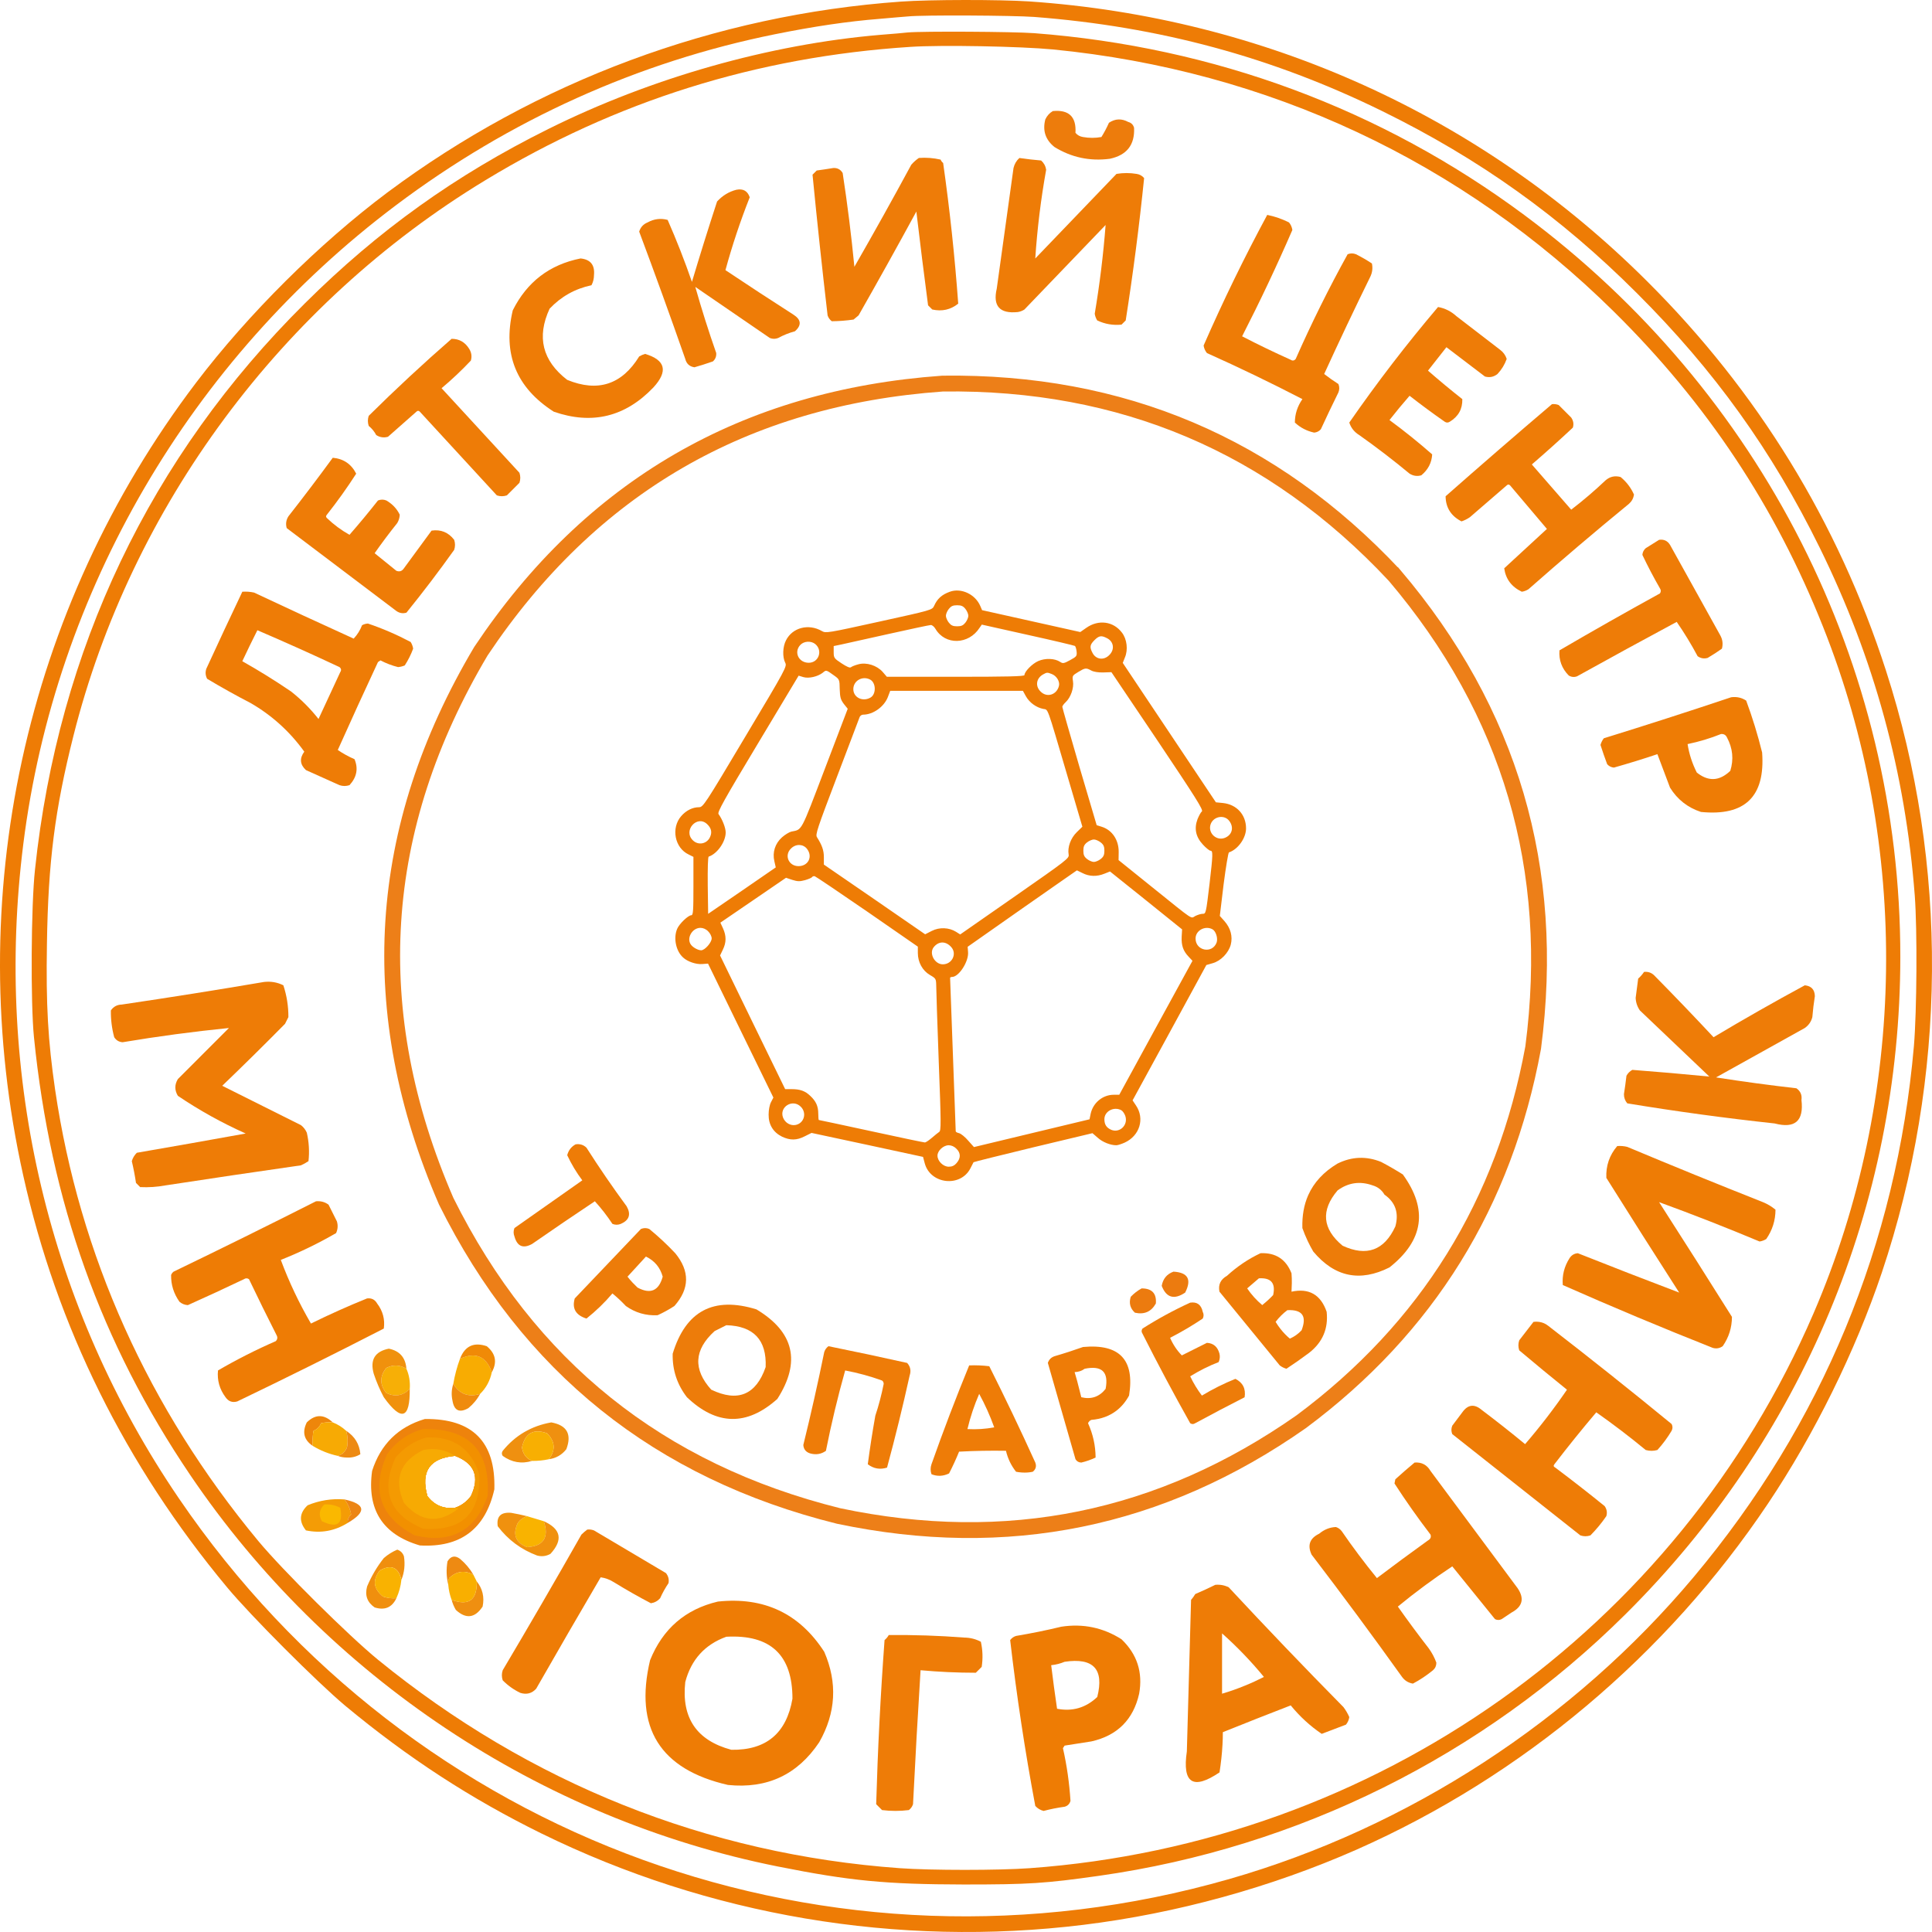
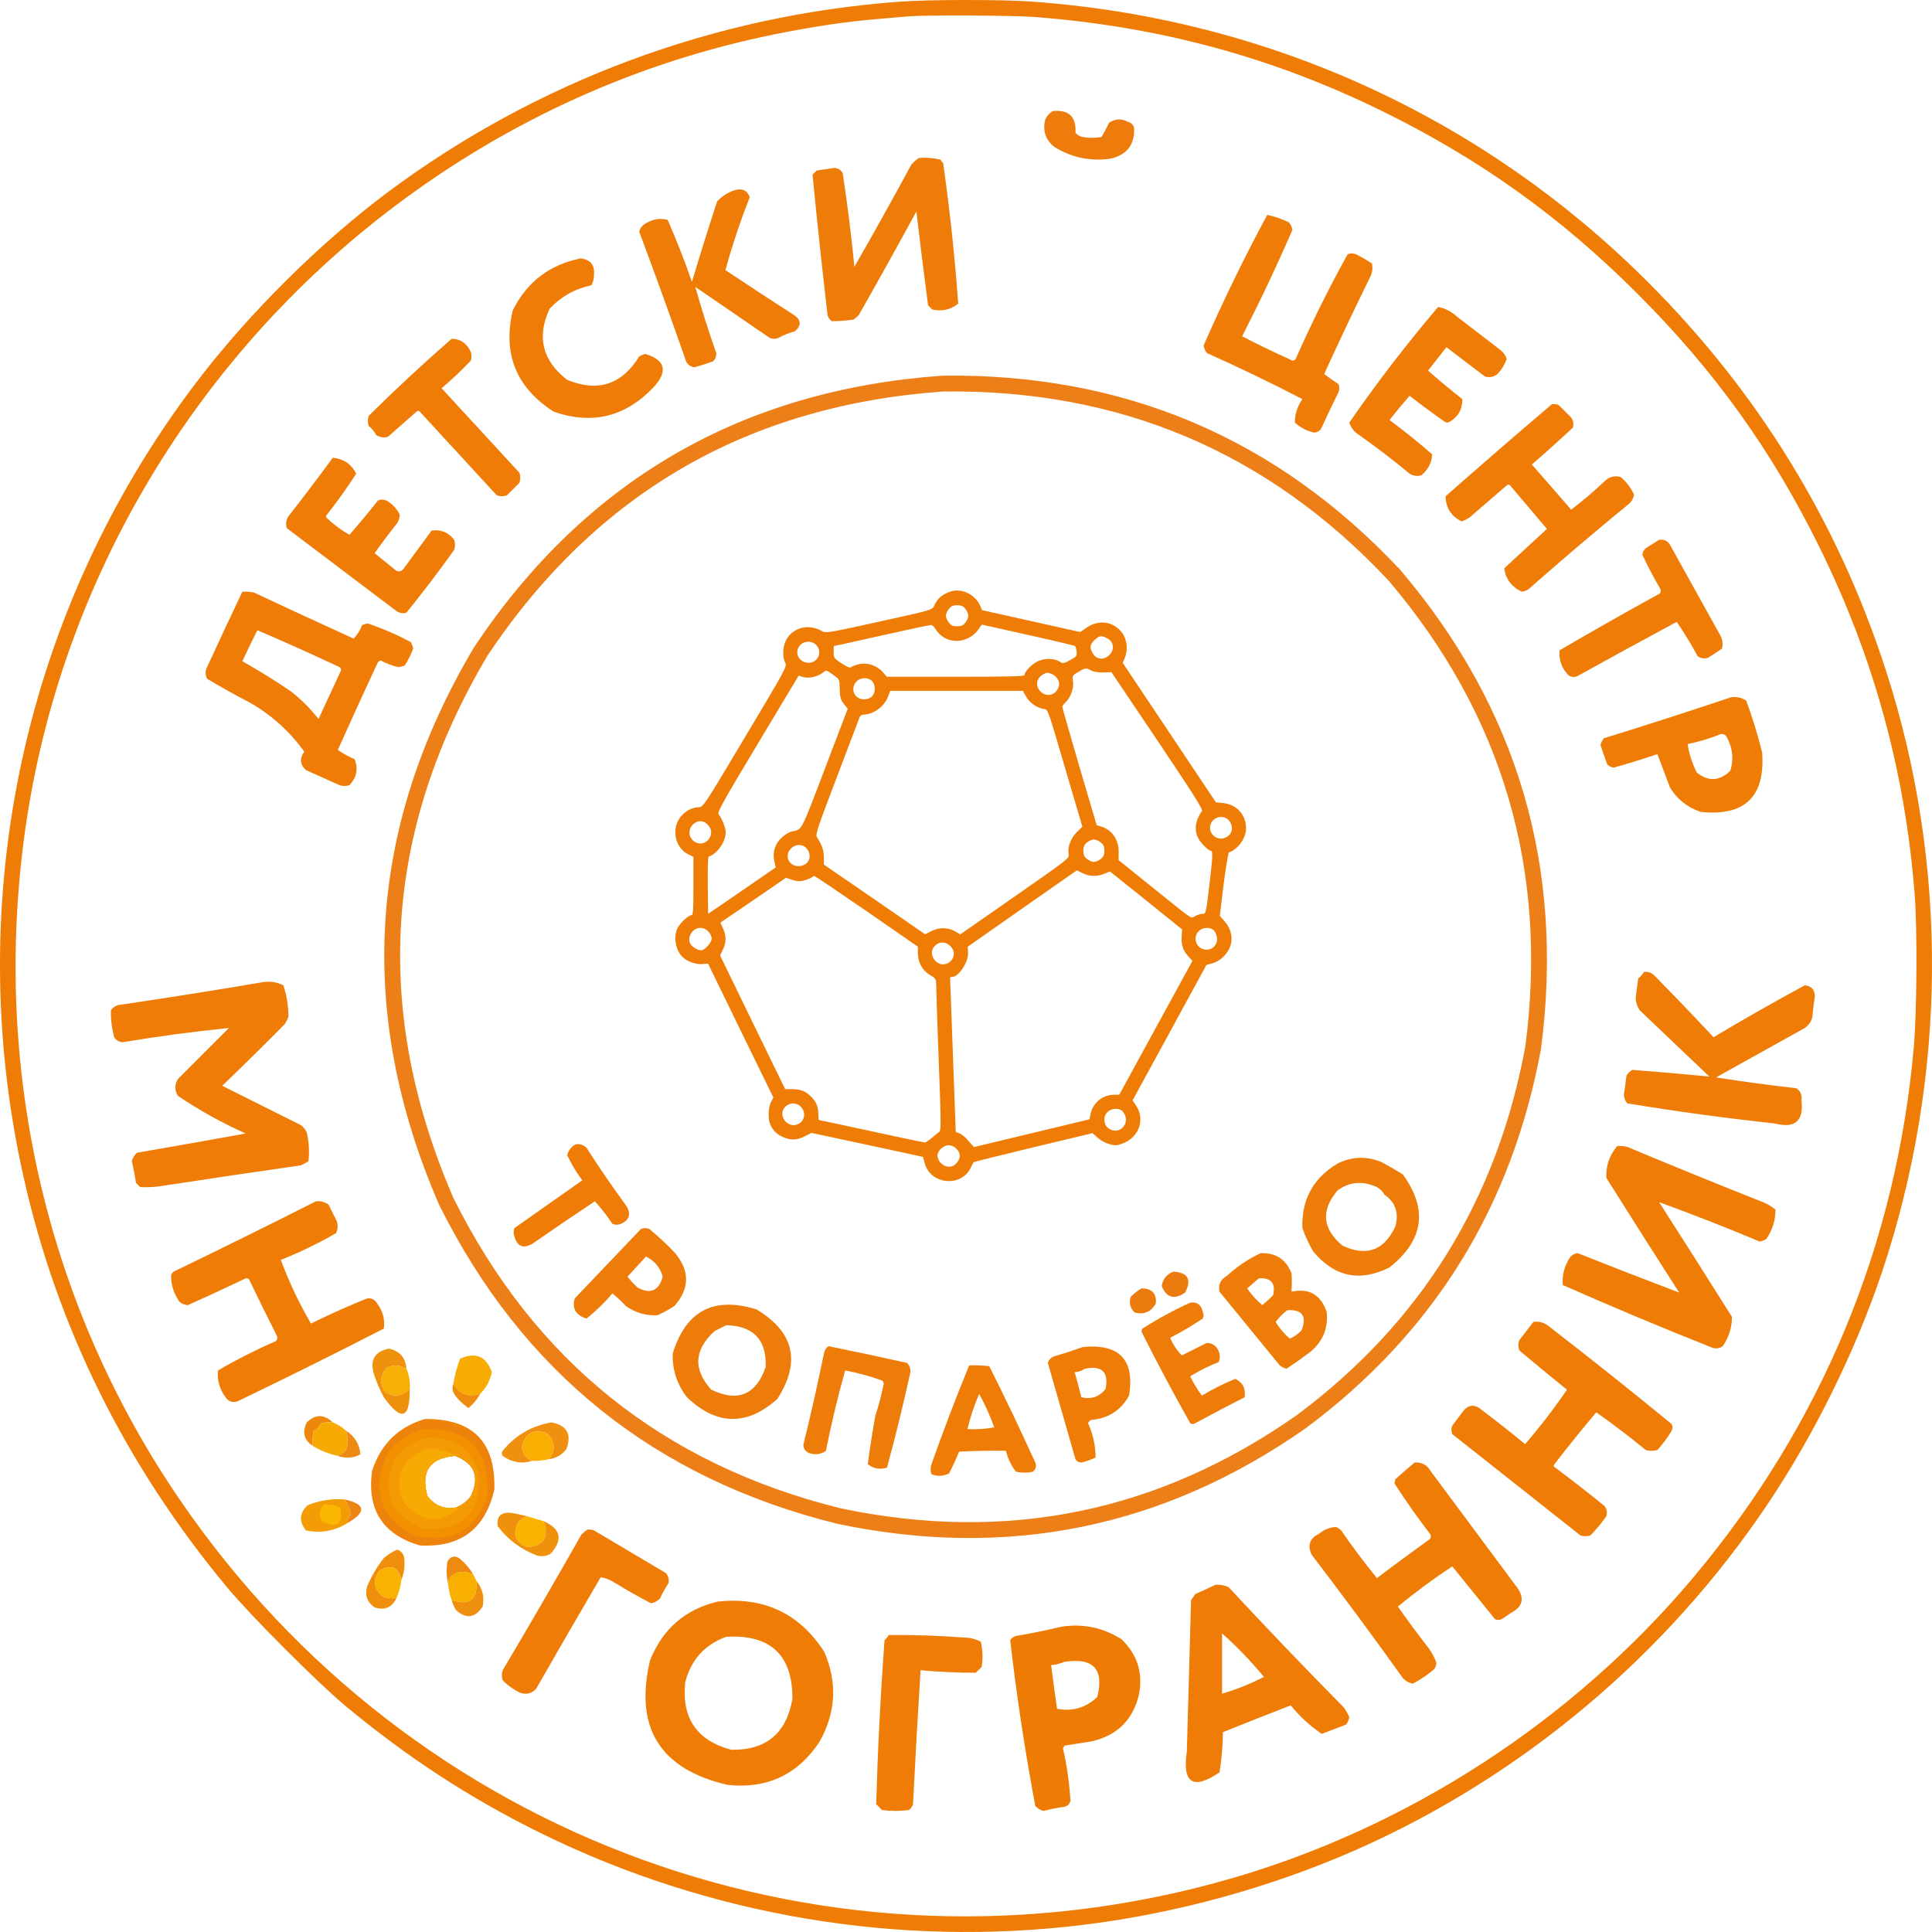
<svg xmlns="http://www.w3.org/2000/svg" width="122" height="122" viewBox="0 0 122 122" fill="none">
  <path fill-rule="evenodd" clip-rule="evenodd" d="M66.484 7.013C67.498 6.916 67.974 7.374 67.912 8.387C68.035 8.535 68.194 8.623 68.387 8.652C68.775 8.722 69.163 8.722 69.551 8.652C69.729 8.367 69.887 8.068 70.027 7.753C70.416 7.491 70.822 7.473 71.243 7.7C71.437 7.753 71.56 7.876 71.613 8.07C71.665 9.148 71.154 9.8 70.079 10.027C68.823 10.19 67.66 9.943 66.59 9.286C66.019 8.832 65.825 8.25 66.008 7.541C66.116 7.31 66.275 7.134 66.484 7.013Z" fill="#ED7C0C" />
  <path fill-rule="evenodd" clip-rule="evenodd" d="M58.024 9.974C58.487 9.939 58.946 9.975 59.399 10.079C59.431 10.165 59.484 10.236 59.557 10.291C59.976 13.244 60.293 16.206 60.509 19.174C60.032 19.557 59.486 19.681 58.87 19.544C58.782 19.456 58.694 19.368 58.605 19.28C58.345 17.308 58.098 15.334 57.865 13.358C56.67 15.557 55.454 17.742 54.217 19.915C54.111 20.003 54.005 20.091 53.9 20.179C53.439 20.246 52.981 20.281 52.525 20.285C52.398 20.189 52.309 20.066 52.26 19.915C51.915 16.952 51.597 13.991 51.309 11.031C51.397 10.943 51.485 10.855 51.573 10.767C51.926 10.719 52.279 10.666 52.63 10.608C52.886 10.598 53.079 10.704 53.212 10.925C53.513 12.891 53.76 14.865 53.952 16.848C55.178 14.714 56.376 12.564 57.548 10.397C57.696 10.231 57.854 10.09 58.024 9.974Z" fill="#EE7C08" />
-   <path fill-rule="evenodd" clip-rule="evenodd" d="M64.37 9.977C64.825 10.043 65.283 10.096 65.745 10.135C65.919 10.291 66.025 10.485 66.062 10.717C65.728 12.576 65.499 14.444 65.374 16.322C67.084 14.542 68.794 12.761 70.503 10.981C70.926 10.911 71.349 10.911 71.772 10.981C71.966 11.01 72.124 11.098 72.248 11.246C71.942 14.248 71.554 17.244 71.085 20.235C70.997 20.323 70.909 20.411 70.821 20.499C70.283 20.553 69.772 20.465 69.287 20.235C69.205 20.105 69.152 19.964 69.129 19.812C69.442 17.95 69.672 16.082 69.816 14.207C68.106 15.987 66.397 17.767 64.687 19.547C64.557 19.63 64.416 19.683 64.264 19.706C63.126 19.82 62.685 19.326 62.942 18.225C63.294 15.687 63.647 13.149 64 10.611C64.059 10.359 64.183 10.147 64.37 9.977Z" fill="#EE7C07" />
  <path fill-rule="evenodd" clip-rule="evenodd" d="M80.022 13.57C80.498 13.667 80.957 13.825 81.397 14.046C81.511 14.185 81.581 14.344 81.609 14.522C80.623 16.794 79.565 19.032 78.436 21.237C79.446 21.76 80.468 22.253 81.503 22.718C81.623 22.797 81.729 22.78 81.82 22.665C82.819 20.404 83.911 18.201 85.099 16.055C85.275 15.985 85.451 15.985 85.627 16.055C85.974 16.23 86.309 16.424 86.632 16.637C86.694 16.929 86.659 17.211 86.526 17.483C85.528 19.515 84.559 21.559 83.618 23.617C83.904 23.84 84.204 24.052 84.517 24.251C84.588 24.428 84.588 24.604 84.517 24.78C84.138 25.547 83.767 26.323 83.407 27.107C83.295 27.233 83.153 27.304 82.984 27.318C82.517 27.216 82.112 27.005 81.767 26.684C81.768 26.15 81.927 25.657 82.243 25.203C80.266 24.179 78.257 23.21 76.215 22.295C76.102 22.156 76.031 21.997 76.004 21.819C77.235 19.005 78.574 16.256 80.022 13.57Z" fill="#EE7C06" />
  <path fill-rule="evenodd" clip-rule="evenodd" d="M46.497 11.983C46.926 11.898 47.208 12.057 47.343 12.459C46.744 13.974 46.233 15.508 45.81 17.059C47.228 18.007 48.656 18.941 50.093 19.862C50.596 20.181 50.632 20.534 50.198 20.919C49.829 21.019 49.476 21.16 49.141 21.343C48.965 21.413 48.788 21.413 48.612 21.343C47.043 20.267 45.475 19.192 43.906 18.117C44.301 19.515 44.742 20.908 45.228 22.294C45.243 22.509 45.173 22.686 45.016 22.823C44.632 22.957 44.244 23.081 43.853 23.193C43.543 23.148 43.349 22.972 43.272 22.664C42.331 19.973 41.362 17.294 40.363 14.627C40.445 14.352 40.621 14.158 40.892 14.046C41.301 13.82 41.724 13.767 42.161 13.887C42.723 15.167 43.234 16.471 43.694 17.8C44.201 16.103 44.73 14.411 45.281 12.724C45.621 12.352 46.026 12.105 46.497 11.983Z" fill="#EE7C07" />
  <path fill-rule="evenodd" clip-rule="evenodd" d="M90.808 19.387C91.246 19.465 91.634 19.659 91.971 19.968C92.888 20.673 93.804 21.378 94.721 22.083C94.927 22.236 95.068 22.429 95.144 22.665C95.017 23.022 94.823 23.339 94.562 23.617C94.325 23.805 94.061 23.858 93.769 23.776C92.958 23.159 92.148 22.542 91.337 21.925C90.949 22.418 90.561 22.912 90.174 23.405C90.878 24.021 91.601 24.621 92.341 25.203C92.357 25.825 92.093 26.301 91.548 26.631C91.443 26.701 91.337 26.701 91.231 26.631C90.476 26.105 89.736 25.558 89.01 24.992C88.576 25.489 88.153 26 87.741 26.525C88.671 27.208 89.57 27.93 90.438 28.693C90.408 29.221 90.179 29.662 89.751 30.015C89.489 30.09 89.242 30.054 89.01 29.909C87.983 29.058 86.925 28.247 85.838 27.477C85.525 27.288 85.314 27.024 85.203 26.684C86.956 24.157 88.824 21.724 90.808 19.387Z" fill="#EE7C07" />
  <path fill-rule="evenodd" clip-rule="evenodd" d="M36.662 16.32C37.289 16.384 37.571 16.736 37.508 17.378C37.507 17.604 37.454 17.815 37.35 18.012C36.314 18.231 35.433 18.724 34.706 19.493C33.879 21.278 34.249 22.776 35.816 23.987C37.752 24.781 39.268 24.288 40.364 22.507C40.481 22.439 40.604 22.387 40.734 22.348C42.025 22.733 42.201 23.438 41.263 24.463C39.485 26.326 37.387 26.837 34.97 25.997C32.597 24.482 31.733 22.349 32.379 19.599C33.277 17.803 34.704 16.71 36.662 16.32Z" fill="#EE7C06" />
  <path d="M59.527 24.222C70.849 24.073 80.343 28.101 88.045 36.315H88.046C95.369 44.932 98.289 54.867 96.815 66.156C95.003 75.992 90.124 83.859 82.165 89.779C73.306 95.988 63.581 97.97 52.955 95.73C41.614 92.909 33.365 86.293 28.177 75.857C22.987 63.879 23.718 52.316 30.371 41.117C37.307 30.738 47.013 25.113 59.527 24.222Z" stroke="#ED7F18" />
  <path fill-rule="evenodd" clip-rule="evenodd" d="M28.518 21.395C28.997 21.394 29.367 21.606 29.628 22.029C29.774 22.261 29.809 22.508 29.734 22.769C29.149 23.39 28.532 23.971 27.884 24.514C29.523 26.294 31.162 28.075 32.801 29.855C32.872 30.066 32.872 30.278 32.801 30.489C32.537 30.754 32.272 31.018 32.008 31.282C31.797 31.353 31.585 31.353 31.373 31.282C29.752 29.52 28.13 27.757 26.509 25.995C26.438 25.924 26.368 25.924 26.297 25.995C25.698 26.524 25.099 27.052 24.5 27.581C24.238 27.656 23.991 27.62 23.759 27.475C23.641 27.251 23.482 27.057 23.283 26.894C23.213 26.682 23.213 26.471 23.283 26.259C24.985 24.574 26.73 22.953 28.518 21.395Z" fill="#EE7C07" />
  <path fill-rule="evenodd" clip-rule="evenodd" d="M98.001 25.522C98.146 25.505 98.287 25.523 98.424 25.575C98.688 25.839 98.952 26.103 99.217 26.368C99.354 26.565 99.389 26.776 99.322 27.002C98.48 27.791 97.616 28.567 96.731 29.329C97.56 30.28 98.388 31.232 99.217 32.184C99.97 31.607 100.693 30.99 101.385 30.333C101.662 30.093 101.979 30.023 102.336 30.122C102.709 30.43 102.991 30.8 103.182 31.232C103.146 31.465 103.04 31.659 102.865 31.814C100.719 33.572 98.604 35.37 96.52 37.207C96.39 37.29 96.249 37.343 96.097 37.366C95.451 37.058 95.081 36.565 94.987 35.886C95.892 35.05 96.791 34.221 97.683 33.4C96.909 32.485 96.134 31.568 95.357 30.651C95.286 30.58 95.216 30.58 95.145 30.651C94.37 31.32 93.594 31.99 92.819 32.66C92.653 32.774 92.477 32.862 92.29 32.924C91.629 32.586 91.294 32.057 91.285 31.338C93.513 29.374 95.751 27.435 98.001 25.522Z" fill="#EE7C07" />
  <path fill-rule="evenodd" clip-rule="evenodd" d="M21.013 28.906C21.692 28.968 22.185 29.303 22.493 29.911C21.919 30.803 21.302 31.666 20.642 32.502C20.572 32.572 20.572 32.643 20.642 32.713C21.074 33.127 21.55 33.48 22.07 33.771C22.686 33.066 23.285 32.344 23.868 31.603C24.044 31.532 24.221 31.532 24.397 31.603C24.783 31.83 25.065 32.129 25.243 32.502C25.235 32.692 25.182 32.868 25.084 33.031C24.588 33.65 24.112 34.285 23.657 34.934C24.111 35.303 24.569 35.673 25.031 36.045C25.229 36.12 25.387 36.067 25.507 35.886C26.089 35.093 26.67 34.3 27.252 33.507C27.837 33.42 28.313 33.613 28.68 34.088C28.75 34.3 28.75 34.511 28.68 34.723C27.716 36.075 26.711 37.397 25.666 38.688C25.44 38.756 25.229 38.72 25.031 38.583C22.722 36.838 20.413 35.093 18.105 33.348C18.03 33.087 18.065 32.84 18.21 32.608C19.167 31.387 20.101 30.153 21.013 28.906Z" fill="#EE7C07" />
  <path fill-rule="evenodd" clip-rule="evenodd" d="M104.768 34.088C105.066 34.044 105.296 34.149 105.456 34.405C106.513 36.309 107.571 38.212 108.628 40.116C108.778 40.383 108.813 40.666 108.734 40.962C108.443 41.169 108.144 41.363 107.835 41.544C107.609 41.611 107.397 41.575 107.2 41.438C106.799 40.686 106.358 39.963 105.879 39.27C103.774 40.401 101.677 41.547 99.586 42.707C99.403 42.776 99.227 42.758 99.058 42.654C98.622 42.207 98.428 41.678 98.476 41.068C100.574 39.842 102.689 38.644 104.821 37.472C104.892 37.366 104.892 37.261 104.821 37.155C104.422 36.462 104.052 35.758 103.711 35.04C103.725 34.87 103.796 34.729 103.922 34.617C104.211 34.438 104.493 34.262 104.768 34.088Z" fill="#EE7C07" />
  <path fill-rule="evenodd" clip-rule="evenodd" d="M16.042 37.419C15.798 37.366 15.551 37.349 15.302 37.366C14.534 38.98 13.777 40.601 13.028 42.23C12.956 42.449 12.973 42.661 13.081 42.865C13.98 43.403 14.897 43.914 15.831 44.398C17.176 45.177 18.304 46.2 19.215 47.465C18.904 47.89 18.939 48.278 19.32 48.629L21.436 49.58C21.647 49.651 21.859 49.651 22.07 49.58C22.529 49.08 22.634 48.533 22.387 47.941C22.009 47.776 21.657 47.582 21.33 47.359C22.161 45.502 23.007 43.652 23.868 41.807L24.026 41.702C24.381 41.888 24.752 42.029 25.137 42.125C25.284 42.112 25.425 42.077 25.56 42.019C25.777 41.684 25.953 41.332 26.089 40.961C26.066 40.809 26.013 40.668 25.93 40.538C25.058 40.076 24.159 39.688 23.233 39.375C23.099 39.383 22.976 39.418 22.863 39.481C22.739 39.802 22.562 40.084 22.334 40.327C20.227 39.37 18.13 38.401 16.042 37.419ZM21.434 42.123C19.717 41.318 17.99 40.542 16.253 39.797C15.925 40.447 15.607 41.099 15.301 41.753C16.351 42.346 17.373 42.98 18.368 43.657C19.02 44.168 19.601 44.75 20.113 45.402L21.487 42.441C21.567 42.321 21.549 42.215 21.434 42.123Z" fill="#EE7C06" />
  <path fill-rule="evenodd" clip-rule="evenodd" d="M110.266 44.241C109.984 44.053 109.664 43.983 109.316 44.03C106.656 44.92 103.98 45.784 101.277 46.62C101.18 46.745 101.109 46.885 101.066 47.041C101.195 47.452 101.34 47.858 101.488 48.256C101.602 48.385 101.742 48.456 101.914 48.471C102.836 48.209 103.754 47.928 104.66 47.623L105.457 49.737C105.922 50.487 106.574 50.998 107.41 51.272C110.191 51.549 111.477 50.299 111.273 47.518C111 46.409 110.664 45.315 110.266 44.241ZM109.051 46.565C108.977 46.409 108.852 46.338 108.68 46.35C108.004 46.623 107.301 46.834 106.566 46.987C106.664 47.616 106.859 48.213 107.148 48.784C107.785 49.291 108.402 49.331 109.004 48.893C109.09 48.831 109.176 48.76 109.262 48.678C109.488 47.952 109.418 47.248 109.051 46.565Z" fill="#EE7C05" />
  <path fill-rule="evenodd" clip-rule="evenodd" d="M103.816 61.373C104.062 61.346 104.274 61.416 104.45 61.584C105.722 62.873 106.973 64.177 108.205 65.497C110.104 64.362 112.026 63.27 113.968 62.219C114.381 62.261 114.592 62.49 114.603 62.906C114.533 63.344 114.48 63.785 114.444 64.228C114.371 64.513 114.213 64.742 113.968 64.915C112.1 65.955 110.232 66.995 108.363 68.035C110.05 68.299 111.742 68.528 113.439 68.722C113.695 68.901 113.801 69.148 113.757 69.463C113.913 70.787 113.349 71.281 112.065 70.943C108.945 70.606 105.843 70.183 102.758 69.674C102.616 69.508 102.545 69.314 102.547 69.093C102.608 68.706 102.661 68.318 102.706 67.929C102.794 67.771 102.917 67.647 103.076 67.559C104.7 67.683 106.321 67.824 107.94 67.982C106.478 66.59 105.014 65.198 103.552 63.805C103.387 63.565 103.299 63.301 103.287 63.012C103.344 62.607 103.397 62.202 103.446 61.796C103.591 61.668 103.715 61.527 103.816 61.373Z" fill="#EE7C07" />
  <path fill-rule="evenodd" clip-rule="evenodd" d="M16.677 62.007C17.109 61.959 17.514 62.029 17.893 62.218C18.109 62.873 18.215 63.543 18.211 64.228C18.14 64.369 18.07 64.51 17.999 64.651C16.691 65.977 15.369 67.281 14.033 68.564C15.69 69.392 17.347 70.22 19.004 71.049C19.168 71.177 19.291 71.336 19.374 71.525C19.511 72.119 19.547 72.718 19.48 73.323C19.33 73.424 19.171 73.512 19.004 73.587C16.146 73.996 13.291 74.419 10.438 74.856C9.91 74.953 9.382 74.988 8.851 74.962C8.763 74.874 8.675 74.785 8.587 74.697C8.519 74.235 8.431 73.777 8.323 73.323C8.382 73.121 8.488 72.945 8.64 72.794C10.939 72.397 13.23 71.991 15.514 71.578C14.01 70.905 12.582 70.112 11.231 69.198C11.019 68.846 11.019 68.493 11.231 68.141C12.306 67.065 13.381 65.99 14.456 64.915C12.213 65.141 9.974 65.44 7.741 65.814C7.514 65.799 7.337 65.693 7.212 65.497C7.062 64.939 6.992 64.375 7.001 63.805C7.166 63.565 7.395 63.442 7.688 63.435C10.704 62.989 13.701 62.514 16.677 62.007Z" fill="#EE7C06" />
  <path d="M59.97 37.37C59.465 37.556 59.191 37.804 58.987 38.256C58.863 38.521 58.854 38.521 55.515 39.256C52.256 39.974 52.149 39.992 51.901 39.85C51.06 39.363 50.041 39.628 49.634 40.434C49.421 40.842 49.404 41.488 49.581 41.843C49.705 42.082 49.669 42.161 47.057 46.528C44.497 50.824 44.4 50.974 44.134 50.974C43.735 50.974 43.328 51.178 43.018 51.532C42.362 52.285 42.602 53.542 43.487 53.959L43.788 54.109V55.952C43.788 57.51 43.771 57.794 43.656 57.794C43.461 57.794 42.894 58.334 42.761 58.653C42.513 59.237 42.681 60.061 43.142 60.469C43.416 60.725 43.966 60.911 44.346 60.876L44.71 60.849L46.773 65.083L48.837 69.308L48.686 69.6C48.598 69.768 48.536 70.087 48.536 70.379C48.527 71.017 48.828 71.504 49.386 71.779C49.9 72.018 50.307 72.018 50.821 71.752L51.246 71.54L54.762 72.293L58.287 73.054L58.393 73.453C58.748 74.79 60.661 74.994 61.281 73.772C61.378 73.586 61.467 73.409 61.476 73.391C61.484 73.373 63.185 72.948 65.24 72.452L68.986 71.557L69.314 71.841C69.624 72.124 70.12 72.319 70.492 72.319C70.589 72.319 70.829 72.239 71.023 72.151C71.971 71.717 72.299 70.636 71.732 69.804L71.519 69.485L73.849 65.216L76.178 60.938L76.577 60.823C77.09 60.681 77.577 60.176 77.719 59.654C77.852 59.131 77.71 58.609 77.321 58.166L77.028 57.838L77.267 55.845C77.409 54.747 77.56 53.844 77.604 53.826C78.171 53.64 78.684 52.923 78.684 52.311C78.684 51.444 78.091 50.797 77.223 50.708L76.78 50.664L73.84 46.262L70.899 41.86L71.032 41.524C71.245 41.037 71.165 40.355 70.846 39.947C70.306 39.23 69.367 39.106 68.597 39.646L68.216 39.912L65.116 39.221L62.016 38.53L61.901 38.264C61.582 37.52 60.687 37.104 59.97 37.37ZM60.962 38.45C61.068 38.583 61.148 38.778 61.148 38.884C61.148 38.991 61.068 39.185 60.962 39.318C60.82 39.495 60.705 39.549 60.439 39.549C60.174 39.549 60.059 39.495 59.917 39.318C59.81 39.185 59.731 38.991 59.731 38.884C59.731 38.778 59.81 38.583 59.917 38.45C60.059 38.273 60.174 38.22 60.439 38.22C60.705 38.22 60.82 38.273 60.962 38.45ZM59.075 39.717C59.687 40.753 61.166 40.718 61.856 39.646L61.998 39.442L64.894 40.089C66.498 40.443 67.835 40.762 67.879 40.789C67.915 40.815 67.968 40.975 67.985 41.143C68.012 41.426 67.985 41.462 67.578 41.683C67.188 41.896 67.118 41.913 66.949 41.798C66.604 41.568 66.001 41.55 65.559 41.745C65.178 41.913 64.691 42.41 64.691 42.631C64.691 42.711 63.575 42.737 60.351 42.737H56.002L55.736 42.427C55.373 42.02 54.718 41.807 54.204 41.949C54 42.002 53.797 42.082 53.735 42.135C53.664 42.188 53.478 42.108 53.141 41.887C52.672 41.577 52.645 41.541 52.645 41.178V40.797L53.115 40.7C53.363 40.647 54.709 40.346 56.099 40.036C57.49 39.726 58.695 39.469 58.774 39.469C58.854 39.46 58.996 39.575 59.075 39.717ZM69.907 40.301C70.332 40.514 70.403 41.019 70.049 41.364C69.704 41.719 69.199 41.648 68.986 41.223C68.8 40.868 68.818 40.718 69.11 40.425C69.403 40.133 69.553 40.115 69.907 40.301ZM51.485 40.673C51.972 41.081 51.698 41.852 51.069 41.852C50.431 41.852 50.112 41.178 50.537 40.727C50.768 40.479 51.219 40.452 51.485 40.673ZM68.906 42.339C69.066 42.427 69.358 42.471 69.668 42.463L70.182 42.445L73.105 46.785C75.514 50.381 76.001 51.151 75.895 51.24C75.824 51.293 75.709 51.514 75.62 51.727C75.399 52.32 75.505 52.843 75.957 53.33C76.151 53.542 76.373 53.72 76.435 53.72C76.603 53.72 76.594 53.959 76.382 55.783C76.151 57.714 76.151 57.705 75.93 57.705C75.833 57.705 75.638 57.767 75.487 57.838C75.168 58.006 75.478 58.21 72.768 56.031L70.634 54.313L70.642 53.808C70.651 53.038 70.226 52.409 69.562 52.205L69.252 52.108L68.163 48.423C67.569 46.386 67.082 44.686 67.082 44.633C67.082 44.579 67.18 44.447 67.303 44.331C67.613 44.039 67.826 43.437 67.755 43.012C67.702 42.675 67.72 42.657 68.083 42.436C68.526 42.17 68.579 42.161 68.906 42.339ZM52.672 42.657C53.008 42.897 53.017 42.914 53.026 43.517C53.044 44.03 53.079 44.172 53.283 44.447L53.531 44.757L52.087 48.547C50.529 52.63 50.67 52.365 49.962 52.515C49.829 52.551 49.563 52.71 49.377 52.878C48.943 53.268 48.766 53.826 48.899 54.384L48.987 54.774L46.853 56.244L44.718 57.705L44.692 55.916C44.683 54.809 44.701 54.109 44.754 54.092C45.294 53.914 45.825 53.153 45.825 52.568C45.825 52.276 45.613 51.736 45.374 51.408C45.285 51.293 45.71 50.531 47.854 46.962L50.431 42.666L50.723 42.755C51.069 42.861 51.636 42.728 51.955 42.48C52.176 42.294 52.167 42.294 52.672 42.657ZM66.409 42.56C66.719 42.675 66.94 43.038 66.87 43.313C66.728 43.88 66.108 44.075 65.709 43.667C65.355 43.322 65.435 42.817 65.886 42.578C66.108 42.454 66.134 42.454 66.409 42.56ZM54.948 42.914C55.329 43.118 55.338 43.853 54.957 44.057C54.461 44.331 53.885 44.039 53.885 43.517C53.885 42.985 54.461 42.657 54.948 42.914ZM64.788 43.977C65.01 44.367 65.435 44.677 65.877 44.765C66.205 44.836 66.072 44.473 67.392 48.955L68.349 52.205L67.994 52.551C67.613 52.923 67.401 53.498 67.481 53.959C67.525 54.198 67.41 54.286 64.079 56.607L60.634 59.007L60.368 58.839C59.926 58.564 59.315 58.538 58.836 58.786L58.42 58.998L55.223 56.793L52.025 54.596V54.127C52.025 53.702 51.91 53.374 51.591 52.869C51.476 52.701 51.609 52.32 52.849 49.061C53.602 47.068 54.257 45.368 54.284 45.279C54.319 45.199 54.417 45.129 54.496 45.129C55.134 45.129 55.825 44.633 56.064 44.021L56.215 43.623H60.404H64.593L64.788 43.977ZM77.613 51.824C77.941 52.241 77.808 52.737 77.329 52.914C76.833 53.1 76.311 52.648 76.426 52.125C76.55 51.576 77.276 51.399 77.613 51.824ZM44.648 52.037C44.904 52.276 44.975 52.533 44.851 52.825C44.665 53.294 44.09 53.41 43.744 53.055C43.124 52.444 44.019 51.444 44.648 52.037ZM69.509 53.197C69.686 53.339 69.739 53.454 69.739 53.72C69.739 53.985 69.686 54.1 69.509 54.242C69.376 54.349 69.181 54.428 69.075 54.428C68.969 54.428 68.774 54.349 68.641 54.242C68.464 54.1 68.411 53.985 68.411 53.72C68.411 53.454 68.464 53.339 68.641 53.197C68.774 53.091 68.969 53.011 69.075 53.011C69.181 53.011 69.376 53.091 69.509 53.197ZM50.954 53.596C51.343 54.092 51.042 54.694 50.422 54.694C49.802 54.694 49.51 54.012 49.944 53.587C50.245 53.277 50.706 53.286 50.954 53.596ZM68.366 55.137C68.782 55.349 69.261 55.367 69.739 55.172L70.093 55.031L72.37 56.855L74.646 58.688L74.619 59.149C74.593 59.707 74.717 60.052 75.053 60.407L75.301 60.672L72.99 64.897L70.678 69.131H70.332C69.633 69.131 69.022 69.635 68.871 70.335L68.8 70.681L65.151 71.557L61.502 72.434L61.139 72.027C60.944 71.796 60.678 71.584 60.563 71.557C60.448 71.531 60.351 71.478 60.351 71.442C60.351 71.416 60.271 69.237 60.174 66.606C60.076 63.976 59.996 61.797 59.996 61.753C59.996 61.717 60.05 61.691 60.12 61.691C60.554 61.691 61.183 60.708 61.13 60.114L61.104 59.787L64.549 57.369C66.444 56.049 67.994 54.96 68.003 54.96C68.012 54.96 68.171 55.039 68.366 55.137ZM54.762 57.564L57.959 59.778V60.176C57.959 60.761 58.252 61.292 58.721 61.567C59.102 61.788 59.111 61.806 59.12 62.249C59.12 62.506 59.191 64.658 59.279 67.049C59.43 70.973 59.43 71.398 59.306 71.478C59.235 71.522 59.022 71.699 58.845 71.85C58.659 72.009 58.464 72.142 58.402 72.142C58.331 72.142 56.808 71.823 55.019 71.433C53.221 71.044 51.733 70.725 51.706 70.725C51.689 70.725 51.671 70.548 51.671 70.326C51.671 69.857 51.529 69.538 51.166 69.201C50.847 68.891 50.52 68.776 49.997 68.776H49.581L47.526 64.561L45.471 60.336L45.648 59.964C45.87 59.512 45.87 59.096 45.657 58.626L45.489 58.263L47.562 56.846L49.634 55.429L50.033 55.562C50.369 55.668 50.502 55.668 50.83 55.58C51.051 55.518 51.255 55.429 51.281 55.385C51.308 55.34 51.388 55.314 51.45 55.332C51.512 55.349 53 56.35 54.762 57.564ZM44.718 58.812C44.842 58.928 44.94 59.131 44.94 59.255C44.94 59.521 44.506 60.008 44.276 60.008C44.09 60.008 43.771 59.84 43.638 59.663C43.328 59.264 43.7 58.591 44.231 58.591C44.4 58.591 44.586 58.671 44.718 58.812ZM76.559 58.679C76.78 58.795 76.922 59.255 76.825 59.521C76.55 60.247 75.496 60.044 75.496 59.264C75.496 58.759 76.09 58.431 76.559 58.679ZM60.067 59.804C60.448 60.23 60.12 60.894 59.536 60.894C59.022 60.894 58.65 60.203 58.96 59.813C59.27 59.423 59.722 59.415 60.067 59.804ZM50.564 69.883C50.962 70.273 50.785 70.92 50.254 71.035C49.926 71.106 49.581 70.911 49.448 70.574C49.191 69.901 50.05 69.37 50.564 69.883ZM70.802 70.105C70.891 70.149 71.006 70.317 71.059 70.468C71.254 71.035 70.713 71.566 70.173 71.345C69.872 71.212 69.739 71.017 69.739 70.672C69.739 70.176 70.332 69.857 70.802 70.105ZM60.395 72.54C60.67 72.806 60.678 73.125 60.413 73.435C60.262 73.612 60.12 73.674 59.908 73.674C59.562 73.674 59.199 73.32 59.199 72.975C59.199 72.665 59.571 72.319 59.908 72.319C60.076 72.319 60.262 72.399 60.395 72.54Z" fill="#EE7C05" />
  <path fill-rule="evenodd" clip-rule="evenodd" d="M36.346 72.262C36.615 72.22 36.845 72.29 37.034 72.473C37.839 73.736 38.685 74.97 39.572 76.175C39.858 76.683 39.735 77.053 39.202 77.285C39.026 77.356 38.849 77.356 38.673 77.285C38.335 76.773 37.965 76.297 37.563 75.857C36.233 76.743 34.911 77.641 33.597 78.554C33.03 78.863 32.66 78.705 32.486 78.078C32.416 77.902 32.416 77.726 32.486 77.549C33.914 76.545 35.342 75.54 36.77 74.535C36.396 74.035 36.079 73.506 35.818 72.949C35.896 72.642 36.072 72.413 36.346 72.262Z" fill="#EE7C07" />
  <path fill-rule="evenodd" clip-rule="evenodd" d="M87.741 80.034C89.901 78.328 90.186 76.37 88.585 74.163C88.144 73.886 87.686 73.62 87.21 73.37C86.276 72.995 85.362 73.031 84.46 73.476C83.585 73.999 82.968 74.667 82.608 75.476C82.339 76.085 82.218 76.777 82.241 77.55C82.339 77.828 82.452 78.101 82.581 78.374C82.686 78.597 82.804 78.816 82.929 79.031C84.276 80.64 85.878 80.972 87.741 80.034ZM88.112 77.445C88.347 76.597 88.12 75.925 87.425 75.437C87.257 75.148 87.011 74.953 86.683 74.855C85.882 74.57 85.144 74.675 84.464 75.171C83.394 76.433 83.499 77.597 84.78 78.663C86.3 79.367 87.413 78.96 88.112 77.445Z" fill="#ED7C09" />
  <path fill-rule="evenodd" clip-rule="evenodd" d="M74.1 80.301C75.016 80.353 75.263 80.794 74.84 81.623C74.145 82.091 73.651 81.95 73.359 81.2C73.436 80.753 73.683 80.454 74.1 80.301Z" fill="#EC7B0F" />
  <path fill-rule="evenodd" clip-rule="evenodd" d="M38.672 81.677C38.973 81.923 39.254 82.185 39.52 82.47C40.117 82.895 40.789 83.091 41.528 83.052C41.887 82.888 42.242 82.696 42.586 82.47C43.551 81.38 43.567 80.27 42.641 79.138C42.125 78.591 41.578 78.079 41 77.606C40.824 77.532 40.649 77.532 40.473 77.606L36.293 81.993C36.11 82.626 36.356 83.052 37.035 83.263C37.633 82.786 38.18 82.259 38.672 81.677ZM41.848 80.618C41.688 80.036 41.336 79.614 40.789 79.349L39.625 80.618C39.727 80.751 39.836 80.876 39.953 81.001L40.258 81.306C41.074 81.743 41.602 81.513 41.848 80.618Z" fill="#ED7C09" />
  <path fill-rule="evenodd" clip-rule="evenodd" d="M102.123 72.37C102.337 72.353 102.549 72.37 102.758 72.422C105.601 73.615 108.457 74.778 111.324 75.912C111.614 76.031 111.879 76.19 112.117 76.388C112.116 77.061 111.922 77.678 111.535 78.239C111.405 78.322 111.264 78.374 111.112 78.397C109.005 77.514 106.89 76.686 104.767 75.912C106.313 78.318 107.846 80.733 109.367 83.156C109.366 83.829 109.173 84.446 108.785 85.007C108.589 85.145 108.377 85.18 108.151 85.113C104.965 83.851 101.81 82.529 98.686 81.147C98.635 80.542 98.776 79.978 99.109 79.455C99.234 79.259 99.41 79.153 99.638 79.138C101.775 79.987 103.908 80.816 106.036 81.623C104.49 79.217 102.956 76.803 101.436 74.379C101.402 73.616 101.631 72.947 102.123 72.37Z" fill="#EE7C05" />
  <path fill-rule="evenodd" clip-rule="evenodd" d="M72.09 81.359C72.741 81.358 73.041 81.675 72.989 82.311C72.699 82.831 72.258 83.025 71.667 82.893C71.366 82.622 71.278 82.287 71.403 81.888C71.611 81.671 71.84 81.495 72.09 81.359Z" fill="#EC7B0F" />
  <path fill-rule="evenodd" clip-rule="evenodd" d="M79.599 79.136C80.552 79.093 81.204 79.515 81.555 80.405C81.571 80.612 81.579 80.819 81.575 81.026L81.555 81.566C82.657 81.327 83.399 81.749 83.774 82.835C83.888 83.901 83.516 84.765 82.665 85.429L81.958 85.941L81.235 86.433C81.079 86.39 80.938 86.319 80.813 86.222L77.005 81.566C76.915 81.124 77.075 80.792 77.481 80.562C78.122 79.976 78.825 79.499 79.599 79.136ZM79.497 80.722C80.263 80.675 80.563 81.026 80.395 81.78C80.27 81.913 80.141 82.038 80.009 82.155L79.708 82.413C79.341 82.105 79.024 81.753 78.755 81.358L79.497 80.722ZM82.192 84.003C82.536 83.108 82.239 82.687 81.294 82.733C81.016 82.941 80.766 83.187 80.552 83.472C80.645 83.628 80.747 83.776 80.856 83.913C81.032 84.14 81.231 84.347 81.45 84.53C81.731 84.409 81.981 84.23 82.192 84.003Z" fill="#EE7C08" />
  <path fill-rule="evenodd" clip-rule="evenodd" d="M96.834 83.473C97.193 83.427 97.51 83.515 97.786 83.737C100.413 85.766 103.004 87.828 105.559 89.924C105.63 90.065 105.63 90.206 105.559 90.347C105.3 90.782 105.001 91.187 104.66 91.563C104.414 91.633 104.166 91.633 103.92 91.563C102.909 90.728 101.869 89.935 100.8 89.184C99.894 90.254 99.013 91.346 98.156 92.462C98.083 92.55 98.101 92.62 98.209 92.673C99.264 93.464 100.304 94.275 101.329 95.106C101.466 95.303 101.502 95.514 101.435 95.74C101.137 96.175 100.803 96.58 100.43 96.956C100.218 97.027 100.007 97.027 99.795 96.956C97.099 94.824 94.402 92.691 91.705 90.558C91.635 90.382 91.635 90.206 91.705 90.03C91.917 89.748 92.128 89.466 92.34 89.184C92.689 88.691 93.095 88.638 93.556 89.025C94.488 89.728 95.404 90.45 96.305 91.193C97.25 90.097 98.131 88.951 98.949 87.756C97.938 86.941 96.934 86.113 95.935 85.271C95.865 85.059 95.865 84.848 95.935 84.636C96.236 84.245 96.535 83.858 96.834 83.473Z" fill="#EE7C06" />
  <path fill-rule="evenodd" clip-rule="evenodd" d="M19.953 75.858C20.246 75.829 20.511 75.899 20.746 76.07C20.922 76.422 21.099 76.775 21.275 77.127C21.35 77.381 21.332 77.628 21.222 77.867C20.097 78.518 18.934 79.082 17.732 79.559C18.251 80.95 18.886 82.29 19.636 83.578C20.801 83.004 21.982 82.475 23.178 81.992C23.46 81.957 23.672 82.062 23.813 82.309C24.175 82.785 24.317 83.314 24.236 83.895C21.173 85.471 18.088 87.004 14.983 88.496C14.675 88.586 14.428 88.498 14.242 88.231C13.863 87.722 13.704 87.157 13.766 86.539C14.945 85.853 16.161 85.236 17.415 84.689C17.522 84.578 17.54 84.454 17.468 84.318C16.871 83.142 16.289 81.962 15.723 80.776C15.617 80.705 15.511 80.705 15.406 80.776C14.23 81.337 13.049 81.884 11.863 82.415C11.662 82.403 11.486 82.332 11.334 82.203C10.969 81.688 10.793 81.124 10.805 80.511C10.838 80.426 10.891 80.355 10.964 80.3C13.983 78.843 16.979 77.362 19.953 75.858Z" fill="#EE7C05" />
  <path fill-rule="evenodd" clip-rule="evenodd" d="M55.274 89.397C55.489 88.751 55.665 88.081 55.803 87.387C55.798 87.29 55.763 87.22 55.697 87.176C54.95 86.904 54.174 86.692 53.37 86.541C52.899 88.214 52.494 89.906 52.154 91.617C51.854 91.829 51.519 91.882 51.15 91.776C50.889 91.692 50.748 91.516 50.727 91.247C51.207 89.299 51.648 87.343 52.048 85.378C52.098 85.227 52.186 85.103 52.313 85.008C53.965 85.341 55.622 85.694 57.283 86.065C57.489 86.293 57.542 86.557 57.442 86.859C57.011 88.811 56.535 90.75 56.014 92.675C55.571 92.815 55.166 92.745 54.798 92.463C54.933 91.443 55.091 90.421 55.274 89.397Z" fill="#EE7C08" />
  <path fill-rule="evenodd" clip-rule="evenodd" d="M25.664 86.434C25.837 86.826 25.908 87.249 25.876 87.703C25.449 88.139 24.956 88.228 24.395 87.967C23.972 87.439 23.972 86.91 24.395 86.381C24.83 86.164 25.253 86.182 25.664 86.434Z" fill="#F7AF06" />
  <path fill-rule="evenodd" clip-rule="evenodd" d="M25.663 86.433C25.252 86.181 24.829 86.163 24.394 86.38C23.971 86.909 23.971 87.438 24.394 87.966C24.954 88.227 25.448 88.138 25.875 87.702C25.895 89.605 25.349 89.781 24.235 88.231C23.983 87.755 23.771 87.261 23.601 86.75C23.353 85.87 23.671 85.341 24.553 85.164C25.241 85.305 25.611 85.728 25.663 86.433Z" fill="#F0910D" />
  <path fill-rule="evenodd" clip-rule="evenodd" d="M31.057 86.646C30.946 87.186 30.699 87.645 30.317 88.021C29.581 88.246 29.017 88.035 28.625 87.387C28.717 86.842 28.858 86.314 29.048 85.8C30.031 85.358 30.701 85.64 31.057 86.646Z" fill="#F8AC02" />
-   <path fill-rule="evenodd" clip-rule="evenodd" d="M31.056 86.648C30.7 85.641 30.03 85.359 29.047 85.802C29.354 84.996 29.918 84.732 30.739 85.009C31.302 85.478 31.407 86.024 31.056 86.648Z" fill="#F08A07" />
  <path fill-rule="evenodd" clip-rule="evenodd" d="M76.954 86.012C76.328 86.255 75.729 86.555 75.157 86.911C75.365 87.347 75.612 87.752 75.897 88.127C76.573 87.719 77.278 87.366 78.012 87.07C78.484 87.309 78.678 87.697 78.594 88.233C77.546 88.766 76.505 89.312 75.474 89.872C75.368 89.943 75.263 89.943 75.157 89.872C74.112 88.011 73.107 86.126 72.143 84.214C72.072 84.109 72.072 84.003 72.143 83.897C73.105 83.284 74.11 82.737 75.157 82.258C75.589 82.194 75.853 82.388 75.95 82.84C76.02 82.981 76.02 83.122 75.95 83.263C75.289 83.708 74.601 84.113 73.888 84.479C74.072 84.902 74.318 85.272 74.628 85.589C75.153 85.327 75.682 85.062 76.214 84.796C76.628 84.82 76.892 85.049 77.007 85.483C77.048 85.663 77.03 85.839 76.954 86.012Z" fill="#ED7C09" />
  <path fill-rule="evenodd" clip-rule="evenodd" d="M47.767 82.683C45.06 81.847 43.298 82.781 42.478 85.484C42.454 86.511 42.755 87.425 43.38 88.234C45.259 90.023 47.161 90.058 49.087 88.339C50.587 85.995 50.146 84.109 47.767 82.683ZM48.349 86.327C48.419 84.613 47.591 83.734 45.865 83.683L45.126 84.054C43.825 85.234 43.755 86.468 44.911 87.753C46.591 88.558 47.74 88.081 48.349 86.327Z" fill="#ED7C0A" />
-   <path fill-rule="evenodd" clip-rule="evenodd" d="M28.625 87.387C29.017 88.035 29.581 88.246 30.317 88.021C30.135 88.363 29.888 88.662 29.576 88.92C29.011 89.238 28.677 89.079 28.572 88.444C28.493 88.082 28.511 87.73 28.625 87.387Z" fill="#EF8B0E" />
+   <path fill-rule="evenodd" clip-rule="evenodd" d="M28.625 87.387C29.017 88.035 29.581 88.246 30.317 88.021C30.135 88.363 29.888 88.662 29.576 88.92C28.493 88.082 28.511 87.73 28.625 87.387Z" fill="#EF8B0E" />
  <path fill-rule="evenodd" clip-rule="evenodd" d="M62.47 86.273C62.048 86.222 61.622 86.203 61.2 86.222C60.356 88.281 59.563 90.359 58.821 92.461C58.747 92.671 58.747 92.882 58.821 93.093C59.192 93.242 59.563 93.222 59.931 93.043C60.161 92.597 60.372 92.136 60.563 91.668C61.552 91.613 62.536 91.597 63.524 91.613C63.638 92.101 63.849 92.543 64.161 92.937C64.403 92.984 64.645 93 64.888 92.984C64.997 92.976 65.106 92.961 65.216 92.937C65.411 92.781 65.462 92.586 65.376 92.355C64.446 90.304 63.477 88.277 62.47 86.273ZM62.782 90.132C62.517 89.394 62.2 88.691 61.833 88.019C61.52 88.738 61.274 89.476 61.091 90.242C61.661 90.273 62.224 90.238 62.782 90.132Z" fill="#EE7C07" />
  <path fill-rule="evenodd" clip-rule="evenodd" d="M71.297 88.126C71.664 85.868 70.695 84.844 68.391 85.059C67.809 85.266 67.207 85.462 66.59 85.641C66.379 85.712 66.238 85.856 66.168 86.063L67.914 92.145C67.996 92.282 68.121 92.352 68.281 92.356C68.598 92.282 68.894 92.176 69.184 92.04C69.18 91.286 69.019 90.563 68.707 89.872C68.75 89.77 68.82 89.7 68.918 89.661C69.539 89.61 70.062 89.415 70.496 89.083C70.812 88.841 71.082 88.52 71.297 88.126ZM69.816 87.704C70.023 86.633 69.582 86.208 68.492 86.434C68.312 86.567 68.102 86.637 67.859 86.645L68.019 87.204L68.281 88.231C68.906 88.383 69.418 88.208 69.816 87.704Z" fill="#EE7C07" />
  <path fill-rule="evenodd" clip-rule="evenodd" d="M21.012 89.819C20.763 89.801 20.516 89.819 20.272 89.871C20.183 90.1 20.025 90.259 19.796 90.347C19.743 90.663 19.725 90.98 19.743 91.299C19.193 90.928 19.069 90.434 19.373 89.819C19.91 89.295 20.457 89.295 21.012 89.819Z" fill="#EE860B" />
  <path fill-rule="evenodd" clip-rule="evenodd" d="M34.653 92.147C35.095 91.579 35.06 91.032 34.547 90.508C33.682 90.2 33.153 90.5 32.961 91.407C33.022 91.817 33.234 92.099 33.595 92.253C32.935 92.453 32.318 92.347 31.744 91.935C31.674 91.83 31.674 91.724 31.744 91.618C32.534 90.641 33.556 90.042 34.811 89.82C35.802 90.001 36.119 90.565 35.763 91.512C35.478 91.875 35.108 92.087 34.653 92.147Z" fill="#EF9010" />
  <path fill-rule="evenodd" clip-rule="evenodd" d="M21.01 89.819C21.325 89.941 21.607 90.117 21.856 90.348C21.961 90.694 21.979 91.047 21.909 91.405C21.795 91.678 21.601 91.854 21.327 91.934C20.76 91.809 20.231 91.597 19.741 91.299C19.723 90.98 19.741 90.663 19.794 90.348C20.023 90.26 20.182 90.101 20.27 89.872C20.514 89.819 20.761 89.802 21.01 89.819Z" fill="#F7AA04" />
  <path fill-rule="evenodd" clip-rule="evenodd" d="M34.653 92.147C34.306 92.222 33.953 92.257 33.596 92.252C33.234 92.099 33.023 91.817 32.961 91.406C33.154 90.499 33.683 90.2 34.547 90.508C35.06 91.032 35.096 91.578 34.653 92.147Z" fill="#F8AF02" />
  <path fill-rule="evenodd" clip-rule="evenodd" d="M21.857 90.348C22.404 90.704 22.704 91.198 22.756 91.828C22.5 91.987 22.218 92.057 21.91 92.04C21.695 92.039 21.501 92.004 21.328 91.934C21.602 91.854 21.796 91.678 21.91 91.405C21.98 91.047 21.962 90.694 21.857 90.348Z" fill="#ED8A13" />
  <path fill-rule="evenodd" clip-rule="evenodd" d="M31.217 94.048C31.306 91.052 29.843 89.572 26.828 89.606C25.148 90.105 24.038 91.198 23.497 92.884C23.16 95.334 24.165 96.903 26.511 97.59C29.079 97.737 30.648 96.556 31.217 94.048ZM29.736 94.472C30.307 93.253 29.972 92.407 28.732 91.934C27.134 92.07 26.553 92.916 26.987 94.472C27.427 95.053 28.009 95.3 28.732 95.212C29.134 95.076 29.469 94.83 29.736 94.472Z" fill="#EE830C" />
  <path fill-rule="evenodd" clip-rule="evenodd" d="M30.794 94.47C30.967 91.594 29.61 90.184 26.722 90.24C25.782 90.491 25.024 91.02 24.448 91.826C23.416 94.098 23.998 95.808 26.193 96.955C28.481 97.495 30.015 96.666 30.794 94.47ZM29.736 94.472C30.307 93.253 29.972 92.407 28.732 91.934C27.134 92.07 26.553 92.916 26.987 94.472C27.427 95.053 28.009 95.3 28.732 95.212C29.134 95.076 29.469 94.83 29.736 94.472Z" fill="#F29000" />
  <path fill-rule="evenodd" clip-rule="evenodd" d="M30.265 93.097C29.752 91.474 28.642 90.698 26.933 90.77C26.165 90.989 25.513 91.412 24.977 92.039C24.015 94.15 24.597 95.648 26.722 96.534C29.186 96.704 30.367 95.558 30.265 93.097ZM29.736 94.472C30.307 93.253 29.972 92.407 28.732 91.934C27.134 92.07 26.553 92.916 26.987 94.472C27.427 95.053 28.009 95.3 28.732 95.212C29.134 95.076 29.469 94.83 29.736 94.472Z" fill="#F49A02" />
  <path fill-rule="evenodd" clip-rule="evenodd" d="M28.732 91.935C27.134 92.071 26.552 92.917 26.987 94.473C27.427 95.054 28.008 95.301 28.732 95.213C28.81 95.2 28.88 95.217 28.943 95.266C27.693 96.237 26.547 96.113 25.506 94.896C24.852 93.402 25.257 92.292 26.722 91.565C27.457 91.416 28.127 91.54 28.732 91.935Z" fill="#F7AA03" />
  <path fill-rule="evenodd" clip-rule="evenodd" d="M89.328 92.355C89.773 92.323 90.108 92.5 90.332 92.884C92.165 95.352 93.998 97.819 95.831 100.287C96.272 100.937 96.149 101.448 95.461 101.82C95.25 101.961 95.038 102.102 94.827 102.243C94.686 102.314 94.545 102.314 94.404 102.243C93.5 101.129 92.601 100.018 91.707 98.912C90.515 99.698 89.37 100.545 88.27 101.45C88.902 102.346 89.554 103.227 90.226 104.094C90.428 104.375 90.587 104.674 90.702 104.993C90.703 105.184 90.632 105.343 90.491 105.469C90.094 105.795 89.671 106.078 89.222 106.315C88.935 106.268 88.706 106.127 88.534 105.892C86.672 103.288 84.768 100.715 82.824 98.172C82.546 97.579 82.705 97.139 83.3 96.85C83.618 96.584 83.97 96.443 84.357 96.427C84.508 96.476 84.632 96.564 84.727 96.691C85.427 97.708 86.167 98.695 86.948 99.652C88.014 98.846 89.089 98.053 90.174 97.273C90.333 97.184 90.386 97.061 90.332 96.903C89.527 95.852 88.769 94.777 88.058 93.677C88.076 93.589 88.094 93.501 88.111 93.413C88.514 93.046 88.92 92.693 89.328 92.355Z" fill="#EE7C05" />
  <path fill-rule="evenodd" clip-rule="evenodd" d="M21.752 94.684C21.971 94.957 22.112 95.275 22.175 95.635C22.015 95.777 21.945 95.954 21.963 96.164C21.137 96.68 20.255 96.838 19.319 96.64C18.866 96.073 18.901 95.545 19.425 95.054C20.169 94.745 20.944 94.621 21.752 94.684Z" fill="#F49C06" />
  <path fill-rule="evenodd" clip-rule="evenodd" d="M21.75 94.684C23.089 94.975 23.159 95.468 21.962 96.164C21.943 95.954 22.014 95.777 22.173 95.635C22.111 95.275 21.97 94.957 21.75 94.684Z" fill="#EC8515" />
  <path fill-rule="evenodd" clip-rule="evenodd" d="M20.483 95.001C20.84 94.975 21.175 95.046 21.487 95.213C21.688 96.244 21.3 96.526 20.324 96.059C20.105 95.667 20.157 95.314 20.483 95.001Z" fill="#FAB800" />
  <path fill-rule="evenodd" clip-rule="evenodd" d="M33.28 95.742C33.632 95.848 33.985 95.954 34.337 96.059C34.68 97.087 34.328 97.634 33.28 97.699C32.551 97.402 32.357 96.891 32.698 96.165C32.857 95.957 33.051 95.816 33.28 95.742Z" fill="#F9B300" />
  <path fill-rule="evenodd" clip-rule="evenodd" d="M33.28 95.741C33.051 95.815 32.857 95.956 32.699 96.164C32.358 96.89 32.551 97.401 33.28 97.698C34.328 97.633 34.681 97.087 34.338 96.059C35.427 96.55 35.568 97.237 34.761 98.121C34.493 98.271 34.211 98.306 33.915 98.227C32.902 97.847 32.074 97.231 31.43 96.376C31.342 95.758 31.624 95.476 32.276 95.53C32.614 95.59 32.949 95.66 33.28 95.741Z" fill="#F0910E" />
  <path fill-rule="evenodd" clip-rule="evenodd" d="M29.896 99.442C29.338 99.139 28.826 99.21 28.363 99.653C28.311 99.79 28.293 99.931 28.31 100.076C28.188 99.602 28.171 99.109 28.257 98.596C28.467 98.255 28.732 98.202 29.05 98.437C29.394 98.727 29.676 99.062 29.896 99.442Z" fill="#EE8A12" />
  <path fill-rule="evenodd" clip-rule="evenodd" d="M25.349 99.759C25.154 98.959 24.696 98.766 23.974 99.177C23.514 99.784 23.584 100.33 24.186 100.817C24.459 100.911 24.741 100.946 25.032 100.922C24.752 101.51 24.293 101.704 23.657 101.504C23.187 101.18 23.029 100.739 23.181 100.182C23.454 99.531 23.806 98.931 24.239 98.384C24.494 98.165 24.776 97.988 25.085 97.856C25.295 97.925 25.436 98.066 25.508 98.278C25.589 98.799 25.536 99.293 25.349 99.759Z" fill="#F08F0E" />
  <path fill-rule="evenodd" clip-rule="evenodd" d="M25.346 99.76C25.305 100.167 25.199 100.555 25.029 100.924C24.738 100.948 24.456 100.912 24.183 100.818C23.581 100.332 23.511 99.785 23.972 99.179C24.693 98.767 25.151 98.961 25.346 99.76Z" fill="#F9B201" />
  <path fill-rule="evenodd" clip-rule="evenodd" d="M30.106 99.863C30.476 100.325 30.599 100.854 30.476 101.45C29.991 102.181 29.427 102.252 28.784 101.661C28.665 101.459 28.577 101.248 28.52 101.027C29.604 101.424 30.133 101.037 30.106 99.863Z" fill="#EF8F10" />
  <path fill-rule="evenodd" clip-rule="evenodd" d="M29.893 99.442C29.964 99.582 30.034 99.724 30.105 99.865C30.131 101.038 29.603 101.426 28.518 101.028C28.404 100.721 28.334 100.404 28.307 100.076C28.29 99.931 28.308 99.79 28.36 99.653C28.824 99.21 29.335 99.139 29.893 99.442Z" fill="#F9AF00" />
  <path fill-rule="evenodd" clip-rule="evenodd" d="M37.085 96.588C37.23 96.572 37.371 96.589 37.508 96.641C39.024 97.54 40.539 98.439 42.055 99.338C42.206 99.531 42.259 99.743 42.214 99.972C42.011 100.272 41.834 100.59 41.685 100.924C41.53 101.099 41.336 101.204 41.103 101.241C40.315 100.829 39.539 100.388 38.777 99.919C38.506 99.747 38.224 99.642 37.931 99.602C36.56 101.938 35.203 104.282 33.859 106.635C33.589 106.936 33.254 107.024 32.855 106.899C32.438 106.699 32.068 106.435 31.744 106.106C31.674 105.894 31.674 105.683 31.744 105.471C33.428 102.633 35.085 99.778 36.715 96.905C36.836 96.785 36.959 96.679 37.085 96.588Z" fill="#EE7C06" />
  <path fill-rule="evenodd" clip-rule="evenodd" d="M70.82 103.515C69.66 102.777 68.394 102.511 67.016 102.722C66.082 102.949 65.133 103.14 64.16 103.304C64.008 103.351 63.883 103.441 63.789 103.566C64.195 107.07 64.723 110.562 65.375 114.039C65.519 114.199 65.695 114.304 65.902 114.355C66.34 114.238 66.781 114.152 67.227 114.09C67.418 114.039 67.543 113.914 67.598 113.719C67.527 112.601 67.371 111.492 67.121 110.39L67.227 110.23L68.918 109.965C70.562 109.594 71.566 108.586 71.934 106.953C72.176 105.601 71.805 104.457 70.82 103.515ZM69.289 107.16C69.734 105.402 69.047 104.664 67.227 104.937C66.965 105.047 66.684 105.121 66.379 105.152C66.492 106.066 66.613 106.984 66.75 107.902C67.719 108.09 68.566 107.844 69.289 107.16Z" fill="#EE7C04" />
  <path fill-rule="evenodd" clip-rule="evenodd" d="M56.121 103.249C57.71 103.232 59.296 103.285 60.88 103.408C61.262 103.411 61.614 103.499 61.938 103.672C62.056 104.196 62.073 104.725 61.991 105.259C61.867 105.382 61.744 105.505 61.62 105.629C60.456 105.629 59.292 105.576 58.131 105.47C57.954 108.287 57.796 111.108 57.655 113.93C57.605 114.082 57.517 114.205 57.39 114.301C56.826 114.371 56.262 114.371 55.698 114.301C55.575 114.177 55.452 114.054 55.328 113.93C55.427 110.473 55.603 107.018 55.857 103.567C55.967 103.474 56.056 103.369 56.121 103.249Z" fill="#EE7C07" />
  <path fill-rule="evenodd" clip-rule="evenodd" d="M77.591 100.234C77.325 100.101 77.044 100.05 76.743 100.077C76.337 100.277 75.915 100.472 75.477 100.66C75.399 100.792 75.313 100.913 75.212 101.027L74.946 110.597C74.649 112.609 75.337 113.05 77.009 111.921C77.098 111.347 77.165 110.765 77.196 110.179C77.212 109.913 77.219 109.648 77.219 109.382C78.641 108.808 80.071 108.245 81.505 107.691C82.083 108.398 82.735 108.995 83.462 109.488L84.993 108.906C85.106 108.769 85.177 108.609 85.204 108.429C85.106 108.206 84.985 107.995 84.833 107.796C82.38 105.308 79.966 102.788 77.591 100.234ZM79.813 105.894C78.997 104.902 78.114 103.984 77.169 103.144V106.952C77.661 106.808 78.145 106.636 78.618 106.441C79.024 106.277 79.423 106.093 79.813 105.894Z" fill="#EE7C06" />
  <path fill-rule="evenodd" clip-rule="evenodd" d="M52.049 104.307C50.482 101.884 48.243 100.826 45.334 101.134C43.279 101.618 41.852 102.852 41.051 104.835C40.04 109.106 41.679 111.732 45.968 112.714C48.44 112.967 50.361 112.068 51.732 110.017C52.788 108.16 52.894 106.257 52.049 104.307ZM50.041 107.269C50.045 104.506 48.653 103.202 45.864 103.356C44.512 103.845 43.648 104.797 43.273 106.211C43.022 108.479 43.992 109.906 46.181 110.494C48.378 110.53 49.664 109.455 50.041 107.269Z" fill="#EE7C05" />
  <path d="M56.907 0.1C45.142 0.939 33.9 5.115 24.457 12.158C20.161 15.375 15.68 19.823 12.376 24.173C1.537 38.456 -2.443 56.719 1.472 74.251C3.587 83.769 7.916 92.513 14.338 100.233C15.832 102.032 20.019 106.218 21.786 107.701C25.776 111.016 29.724 113.578 34.172 115.769C44.76 120.97 56.689 122.987 68.41 121.548C74.287 120.828 80.252 119.182 85.649 116.805C96.128 112.171 105.233 104.518 111.644 94.945C114.577 90.573 117.172 85.296 118.83 80.367C122.962 68.036 123.06 54.604 119.091 42.338C116.06 32.961 110.99 24.708 103.99 17.741C93.511 7.296 79.816 1.103 64.976 0.089C63.144 -0.031 58.728 -0.031 56.907 0.1ZM65.314 1.07C73.208 1.68 80.317 3.599 87.274 7.012C93.424 10.032 98.527 13.674 103.368 18.515C108.264 23.399 111.895 28.458 114.915 34.597C118.35 41.585 120.312 48.76 120.912 56.555C121.076 58.747 121.043 63.839 120.858 66.052C119.767 78.547 115.057 89.918 106.955 99.579C99.366 108.628 88.942 115.41 77.613 118.659C52.556 125.844 26.016 116.227 11.296 94.618C3.075 82.548 -0.382 67.993 1.472 53.295C3.478 37.355 12.016 22.723 25.013 12.954C32.177 7.568 40.3 3.905 48.947 2.16C51.379 1.67 53.505 1.353 55.544 1.19C56.329 1.124 57.136 1.048 57.343 1.037C58.292 0.939 63.983 0.972 65.314 1.07Z" fill="#EE7C05" />
-   <path d="M57.316 2.05C57.108 2.072 56.322 2.148 55.569 2.202C48.601 2.797 41.132 4.909 34.623 8.147C28.78 11.05 23.888 14.548 19.258 19.15C9.484 28.843 3.685 40.994 2.211 54.899C1.96 57.173 1.927 63.335 2.145 65.501C3.194 75.909 6.372 84.8 12.017 93.15C20.645 105.896 34.121 114.863 49.115 117.863C53.679 118.773 55.929 118.989 60.865 119C64.982 119 65.998 118.935 69.427 118.448C81.964 116.672 93.638 110.878 102.636 101.943C113.808 90.854 119.989 76.082 120 60.433C120.011 42.001 111.253 24.717 96.248 13.573C87.238 6.88 76.656 2.96 65.299 2.094C63.967 1.996 58.266 1.964 57.316 2.05ZM66.489 3.122C80.064 4.454 92.305 10.183 101.926 19.692C107.78 25.475 112.093 31.962 115.118 39.575C120.633 53.405 120.415 69.259 114.518 82.937C105.902 102.918 86.867 116.39 65.015 117.971C63.049 118.112 58.79 118.112 56.825 117.971C44.648 117.094 33.444 112.61 23.877 104.813C22.01 103.286 17.849 99.16 16.309 97.308C9.375 88.948 5.017 79.266 3.478 68.794C3.03 65.707 2.899 63.476 2.964 59.599C3.041 54.433 3.467 51.109 4.635 46.474C8.283 31.983 17.773 19.183 30.659 11.375C38.882 6.382 47.782 3.588 57.491 2.96C59.446 2.83 64.458 2.927 66.489 3.122Z" fill="#EE7C05" />
</svg>